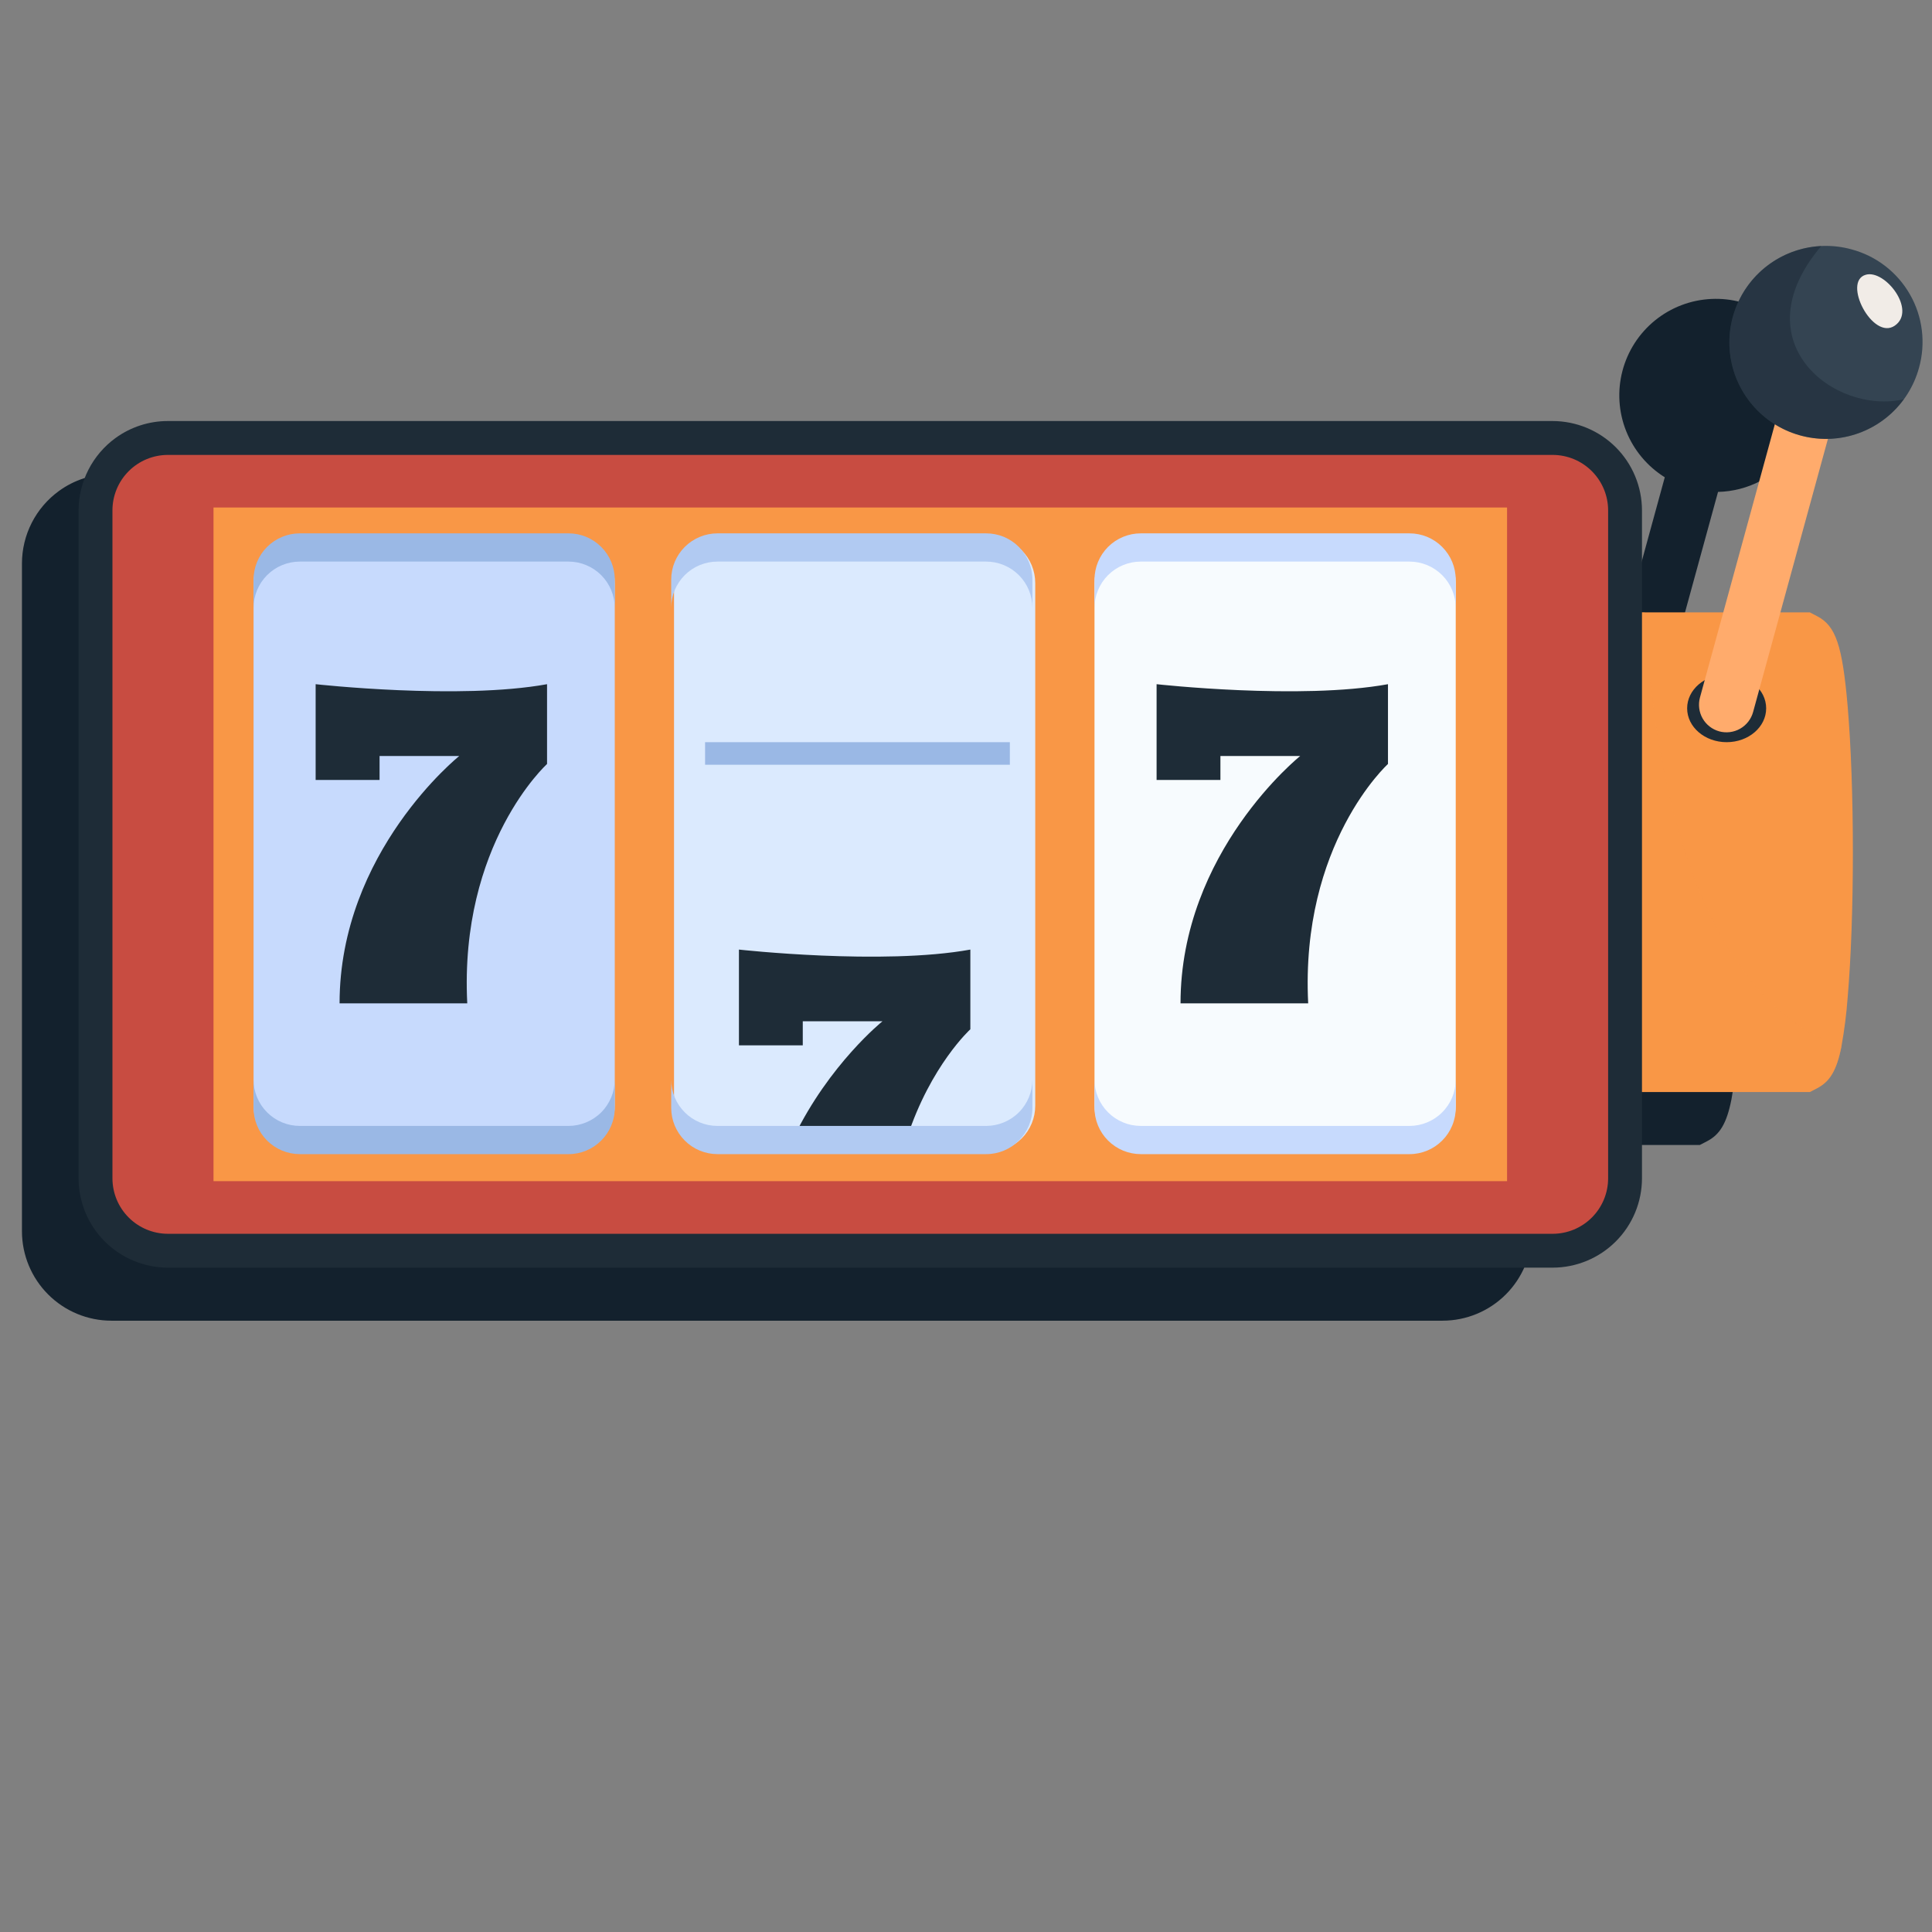
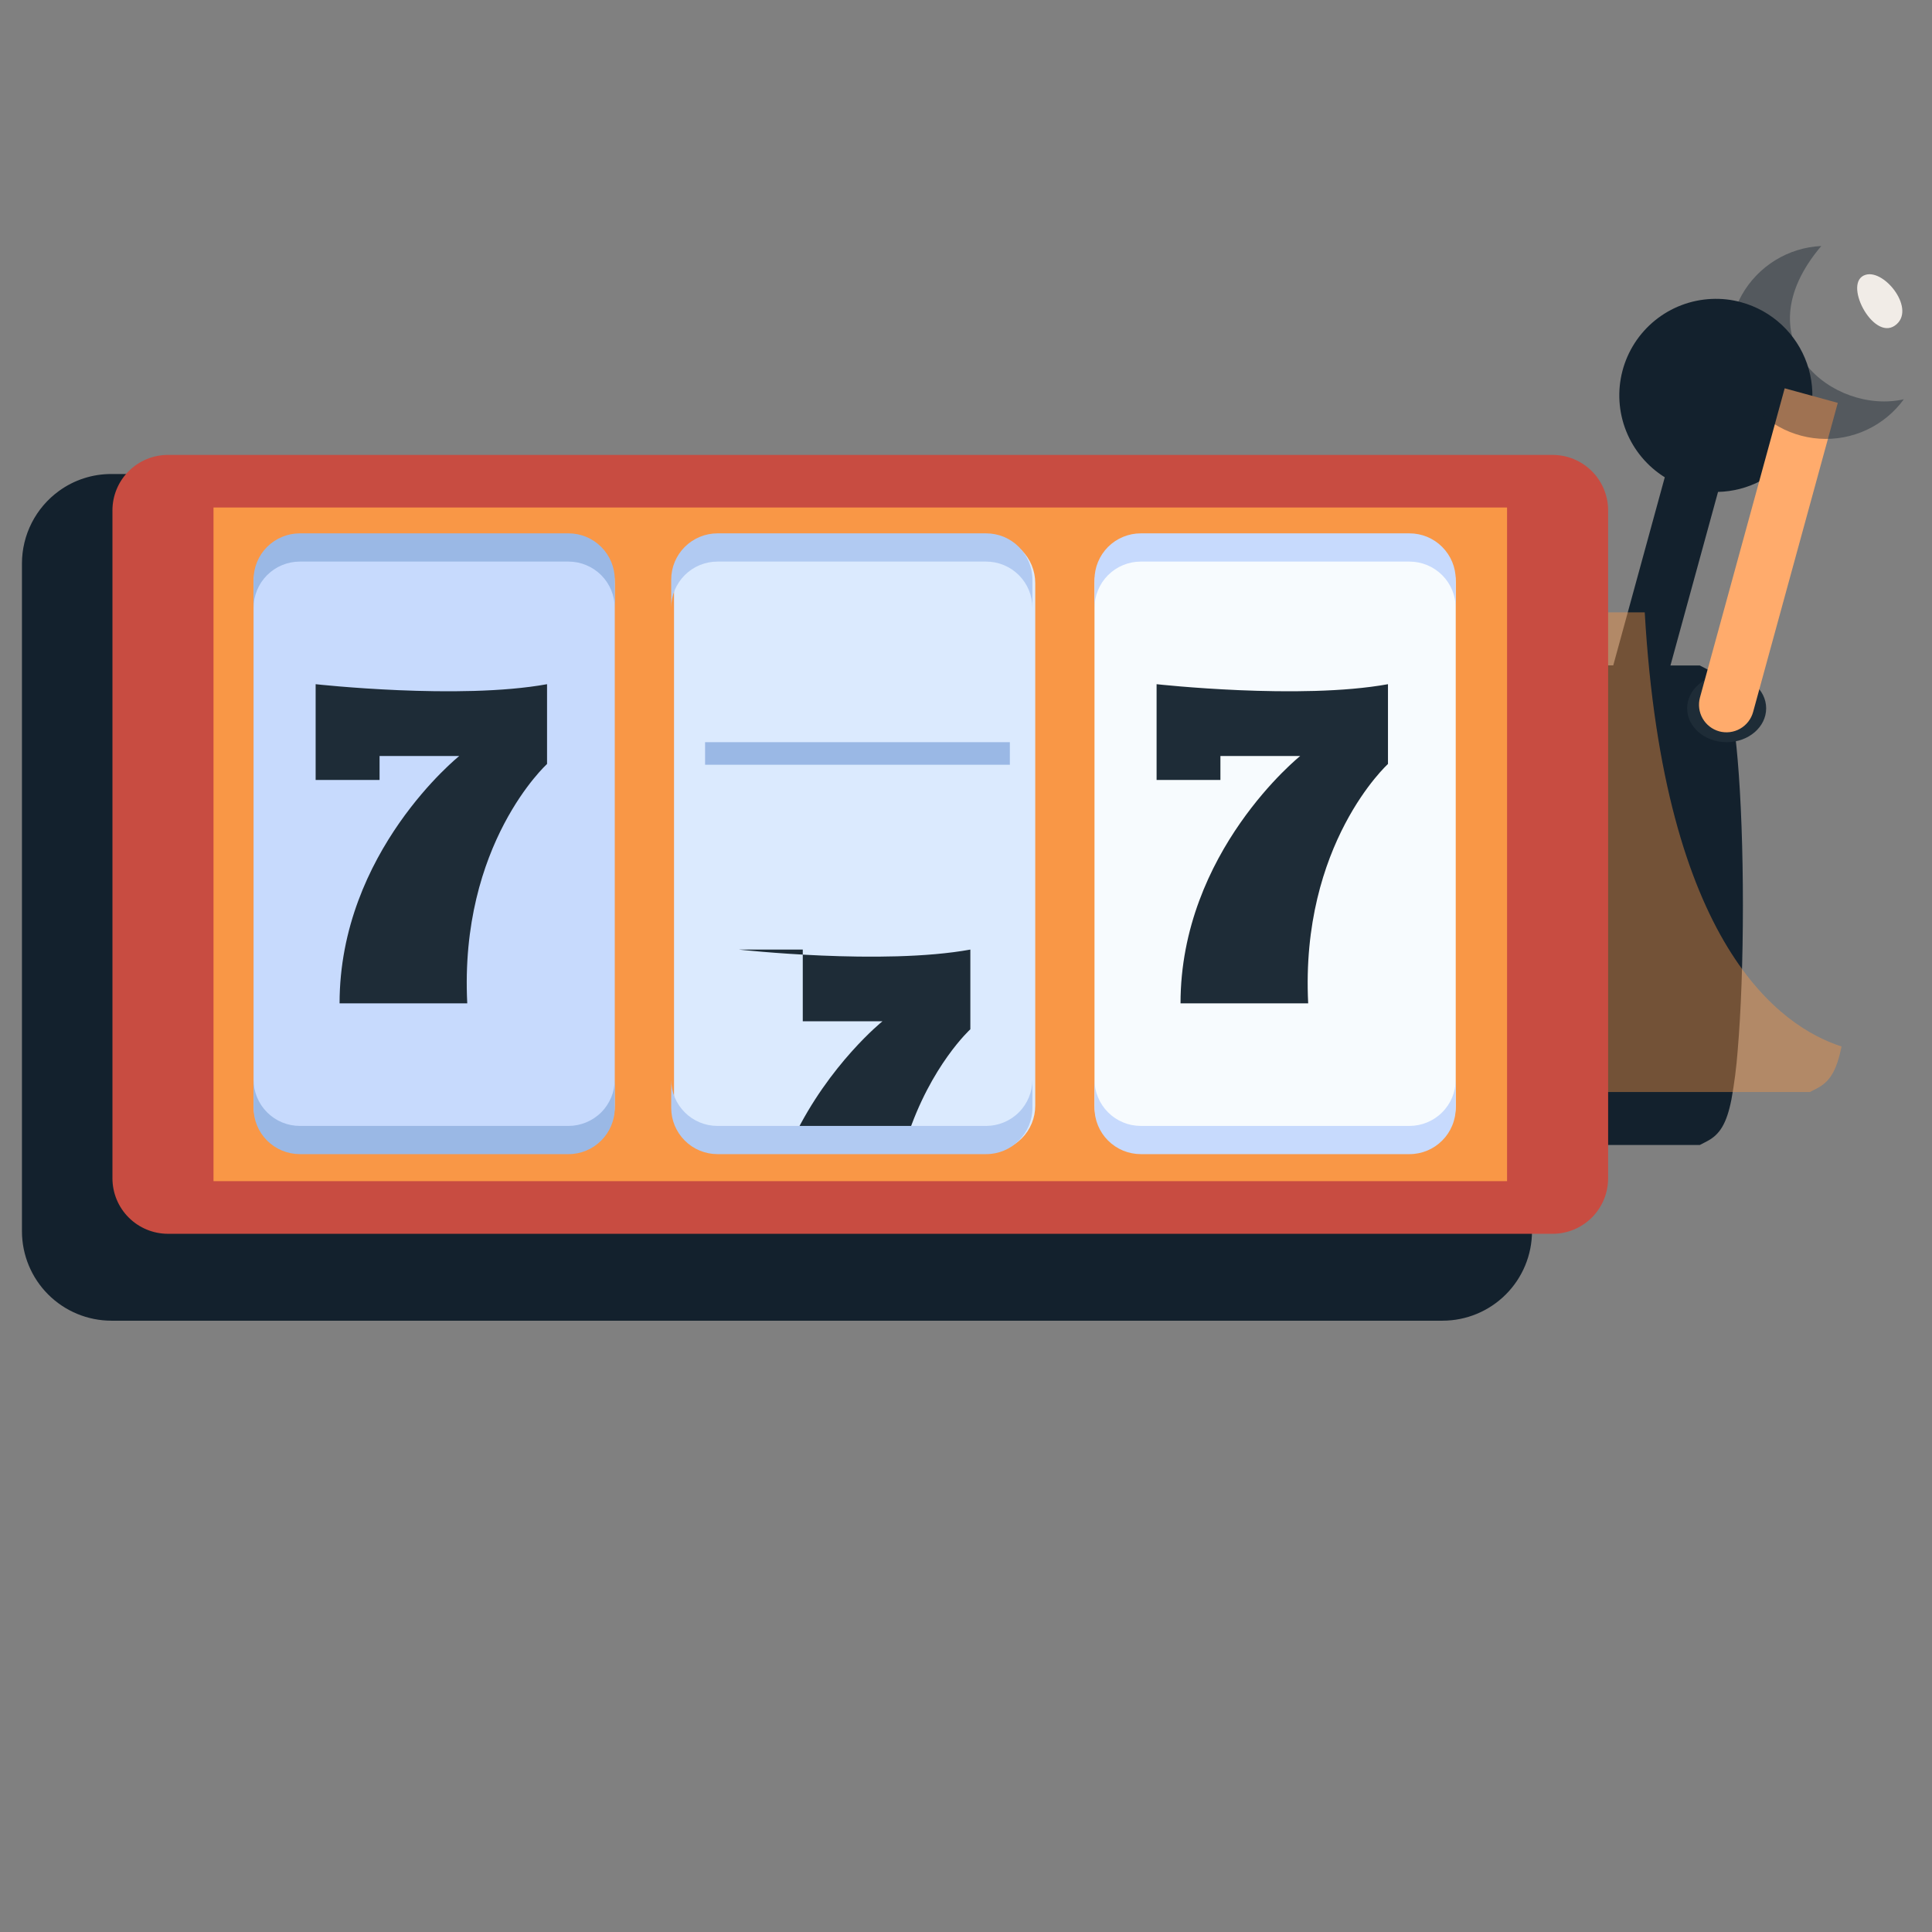
<svg xmlns="http://www.w3.org/2000/svg" width="80" height="80" viewBox="0 0 80 80" fill="none">
  <rect x="0" y="0" width="80" height="80" fill="#808080" stroke="none" />
  <path d="M72.107 12.517C71.701 12.404 71.28 12.358 70.86 12.379C70.009 12.419 69.193 12.73 68.531 13.267C67.869 13.804 67.396 14.538 67.181 15.363C66.966 16.187 67.02 17.059 67.336 17.851C67.652 18.642 68.212 19.312 68.935 19.763L66.801 27.553H63.545H63.435V23.329C63.434 22.348 63.044 21.407 62.35 20.713C61.657 20.02 60.716 19.629 59.735 19.628H4.609C3.83 19.626 3.07 19.872 2.44 20.331C1.966 20.675 1.581 21.126 1.315 21.647C1.049 22.168 0.91 22.744 0.909 23.329V50.986C0.91 51.967 1.301 52.908 1.994 53.601C2.688 54.295 3.628 54.685 4.609 54.687H59.737C60.718 54.685 61.658 54.295 62.352 53.601C63.045 52.908 63.436 51.967 63.437 50.986V47.412H70.385L70.687 47.255C71.203 46.986 71.495 46.54 71.695 45.526C71.816 44.858 71.902 44.185 71.953 43.509C72.093 41.873 72.17 39.735 72.17 37.484C72.17 35.233 72.093 33.092 71.953 31.459C71.733 28.921 71.461 28.114 70.686 27.712L70.384 27.556H69.17L71.14 20.369C71.754 20.354 72.357 20.199 72.901 19.914C73.446 19.629 73.917 19.223 74.28 18.727C74.661 18.204 74.91 17.597 75.004 16.957C75.099 16.317 75.037 15.663 74.823 15.052C74.609 14.442 74.25 13.892 73.777 13.45C73.304 13.009 72.731 12.689 72.107 12.518V12.517Z" fill="#13212D" />
-   <path d="M76.724 35.29C76.724 37.54 76.647 39.68 76.507 41.315C76.457 41.991 76.371 42.664 76.25 43.331C76.049 44.346 75.757 44.792 75.242 45.061L74.94 45.218C74.94 45.218 69.789 45.218 63.318 45.218V25.357C65.029 25.357 66.646 25.357 68.102 25.357H74.94L75.242 25.514C76.018 25.916 76.29 26.722 76.509 29.26C76.647 30.899 76.724 33.04 76.724 35.29Z" fill="#F99746" />
  <g style="mix-blend-mode:multiply" opacity="0.42">
    <path d="M76.253 43.332C76.051 44.347 75.76 44.793 75.245 45.062L74.943 45.218C74.943 45.218 69.792 45.218 63.321 45.218V25.357C65.032 25.357 66.649 25.357 68.105 25.357C68.9 39.146 73.719 42.516 76.253 43.332Z" fill="#F99746" />
  </g>
  <path d="M71.497 30.732C72.401 30.732 73.133 30.105 73.133 29.33C73.133 28.556 72.401 27.928 71.497 27.928C70.594 27.928 69.861 28.556 69.861 29.33C69.861 30.105 70.594 30.732 71.497 30.732Z" fill="#1E2C37" />
  <path d="M71.191 30.284C70.899 30.204 70.651 30.011 70.501 29.748C70.352 29.485 70.312 29.173 70.392 28.881L73.9 16.079L76.099 16.682L72.592 29.484C72.511 29.776 72.319 30.024 72.055 30.174C71.792 30.324 71.481 30.363 71.189 30.284H71.191Z" fill="#FFAB6C" />
-   <path d="M79.461 15.234C79.252 15.996 78.822 16.679 78.225 17.197C77.627 17.715 76.89 18.044 76.106 18.143C75.322 18.241 74.526 18.105 73.819 17.752C73.112 17.398 72.526 16.843 72.135 16.157C71.743 15.47 71.564 14.682 71.62 13.894C71.677 13.106 71.965 12.352 72.45 11.727C72.934 11.103 73.593 10.636 74.343 10.387C75.093 10.137 75.9 10.115 76.662 10.324C77.171 10.459 77.647 10.694 78.063 11.015C78.479 11.336 78.828 11.737 79.088 12.194C79.349 12.65 79.516 13.154 79.579 13.676C79.643 14.198 79.603 14.727 79.461 15.234V15.234Z" fill="#344452" />
  <g style="mix-blend-mode:multiply" opacity="0.41">
    <path d="M78.834 16.533C78.436 17.078 77.907 17.514 77.295 17.8C76.683 18.085 76.008 18.211 75.334 18.165C74.661 18.119 74.009 17.904 73.442 17.538C72.874 17.172 72.408 16.668 72.088 16.074C71.767 15.479 71.603 14.813 71.61 14.138C71.616 13.463 71.794 12.8 72.126 12.212C72.459 11.624 72.935 11.13 73.51 10.776C74.085 10.421 74.74 10.219 75.415 10.187C72.056 14.15 75.952 17.19 78.834 16.533Z" fill="#13212D" />
  </g>
  <path d="M77.261 11.376C76.27 11.651 77.545 14.117 78.46 13.484C79.374 12.851 78.061 11.151 77.261 11.376Z" fill="#F1ECE7" />
-   <path d="M6.955 52.491C5.974 52.49 5.033 52.1 4.339 51.406C3.645 50.713 3.255 49.772 3.254 48.791V21.136C3.255 20.55 3.394 19.974 3.66 19.453C3.926 18.932 4.311 18.481 4.784 18.137C5.415 17.679 6.175 17.433 6.955 17.434H64.29C65.271 17.436 66.212 17.826 66.906 18.52C67.6 19.214 67.99 20.154 67.991 21.136V48.791C67.99 49.772 67.6 50.713 66.906 51.406C66.212 52.1 65.271 52.49 64.29 52.491H6.955Z" fill="#1E2C37" />
  <path d="M64.29 51.089H6.954C6.345 51.088 5.76 50.846 5.329 50.415C4.898 49.984 4.656 49.4 4.656 48.791V21.134C4.656 20.525 4.898 19.941 5.329 19.51C5.76 19.079 6.345 18.837 6.954 18.837H64.29C64.9 18.837 65.484 19.079 65.915 19.51C66.346 19.941 66.589 20.525 66.589 21.134V48.791C66.589 49.4 66.346 49.985 65.915 50.416C65.484 50.847 64.9 51.089 64.29 51.089V51.089Z" fill="#C84C41" />
  <path d="M62.404 21.015H8.841V48.909H62.404V21.015Z" fill="#F99746" />
  <path d="M23.54 47.7H12.416C11.907 47.7 11.42 47.499 11.06 47.139C10.701 46.78 10.499 46.292 10.499 45.784V24.142C10.499 23.634 10.701 23.146 11.06 22.787C11.42 22.427 11.907 22.226 12.416 22.226H23.54C24.048 22.226 24.536 22.427 24.895 22.787C25.255 23.146 25.456 23.634 25.456 24.142V45.784C25.456 46.036 25.407 46.285 25.311 46.517C25.214 46.75 25.073 46.961 24.895 47.139C24.717 47.317 24.506 47.458 24.273 47.555C24.041 47.651 23.791 47.7 23.54 47.7Z" fill="#C7DAFD" />
  <path d="M40.951 47.7H29.827C29.318 47.7 28.831 47.499 28.471 47.139C28.112 46.78 27.91 46.292 27.91 45.784V24.142C27.91 23.634 28.112 23.146 28.471 22.787C28.831 22.427 29.318 22.226 29.827 22.226H40.951C41.459 22.226 41.947 22.427 42.306 22.787C42.666 23.146 42.867 23.634 42.867 24.142V45.784C42.867 46.036 42.818 46.285 42.722 46.517C42.625 46.75 42.484 46.961 42.306 47.139C42.128 47.317 41.917 47.458 41.684 47.555C41.452 47.651 41.203 47.7 40.951 47.7Z" fill="#DBEAFE" />
  <path d="M58.362 47.7H47.238C46.73 47.7 46.242 47.499 45.883 47.139C45.523 46.78 45.321 46.292 45.321 45.784V24.142C45.321 23.634 45.523 23.146 45.883 22.787C46.242 22.427 46.73 22.226 47.238 22.226H58.362C58.87 22.226 59.358 22.427 59.717 22.787C60.077 23.146 60.279 23.634 60.279 24.142V45.784C60.279 46.036 60.229 46.285 60.133 46.517C60.036 46.75 59.895 46.961 59.717 47.139C59.539 47.317 59.328 47.458 59.096 47.555C58.863 47.651 58.614 47.7 58.362 47.7V47.7Z" fill="#F7FBFE" />
  <path d="M59.718 22.647C59.54 22.468 59.328 22.327 59.096 22.23C58.863 22.134 58.614 22.085 58.362 22.085H47.238C46.729 22.085 46.242 22.287 45.882 22.646C45.523 23.006 45.321 23.493 45.321 24.002V25.17C45.321 24.662 45.523 24.174 45.882 23.815C46.242 23.456 46.729 23.254 47.238 23.254H58.362C58.87 23.254 59.358 23.456 59.717 23.815C60.077 24.174 60.278 24.662 60.278 25.17V24.002C60.279 23.75 60.229 23.501 60.133 23.268C60.037 23.036 59.896 22.825 59.718 22.647V22.647Z" fill="#C7DAFD" />
  <path d="M59.718 47.228C59.54 47.407 59.329 47.548 59.096 47.645C58.863 47.741 58.614 47.791 58.362 47.79H47.238C46.73 47.79 46.242 47.588 45.883 47.229C45.523 46.87 45.321 46.382 45.321 45.874V44.705C45.321 45.213 45.523 45.701 45.883 46.06C46.242 46.42 46.73 46.622 47.238 46.622H58.362C58.87 46.622 59.358 46.42 59.717 46.06C60.077 45.701 60.279 45.213 60.279 44.705V45.874C60.279 46.125 60.23 46.374 60.133 46.607C60.037 46.84 59.896 47.051 59.718 47.228V47.228Z" fill="#C7DAFD" />
  <path d="M53.839 31.304H50.535V32.296H47.892V28.331C47.892 28.331 53.839 28.992 57.473 28.331V31.635C57.473 31.635 53.839 34.935 54.169 41.547H48.883C48.883 35.269 53.839 31.304 53.839 31.304Z" fill="#1E2C37" />
  <path d="M19.017 31.304H15.717V32.296H13.07V28.331C13.07 28.331 19.017 28.992 22.652 28.331V31.635C22.652 31.635 19.017 34.935 19.348 41.547H14.061C14.061 35.269 19.017 31.304 19.017 31.304Z" fill="#1E2C37" />
-   <path d="M33.241 42.289H36.541C36.541 42.289 34.341 44.055 32.869 47.093H37.565C38.541 44.112 40.18 42.62 40.18 42.62V39.32C36.545 39.981 30.598 39.32 30.598 39.32V43.285H33.241V42.289Z" fill="#1E2C37" />
+   <path d="M33.241 42.289H36.541C36.541 42.289 34.341 44.055 32.869 47.093H37.565C38.541 44.112 40.18 42.62 40.18 42.62V39.32C36.545 39.981 30.598 39.32 30.598 39.32H33.241V42.289Z" fill="#1E2C37" />
  <path d="M42.189 22.647C42.012 22.468 41.8 22.327 41.568 22.23C41.336 22.134 41.086 22.085 40.834 22.085H29.709C29.201 22.085 28.714 22.287 28.354 22.647C27.995 23.006 27.793 23.493 27.793 24.002V25.17C27.793 24.662 27.995 24.174 28.354 23.815C28.713 23.456 29.201 23.254 29.709 23.254H40.834C41.343 23.254 41.83 23.456 42.189 23.815C42.548 24.175 42.75 24.662 42.75 25.17V24.002C42.751 23.75 42.701 23.501 42.605 23.268C42.509 23.036 42.367 22.825 42.189 22.647V22.647Z" fill="#B1CAF2" />
  <path d="M42.189 47.228C42.012 47.407 41.801 47.548 41.568 47.645C41.336 47.741 41.086 47.791 40.835 47.79H29.709C29.201 47.79 28.714 47.588 28.355 47.229C27.995 46.869 27.793 46.382 27.793 45.874V44.705C27.793 45.213 27.995 45.701 28.354 46.06C28.714 46.42 29.201 46.622 29.709 46.622H40.835C41.343 46.621 41.83 46.419 42.189 46.06C42.548 45.701 42.75 45.213 42.75 44.705V45.874C42.751 46.125 42.701 46.374 42.605 46.607C42.509 46.84 42.367 47.051 42.189 47.228V47.228Z" fill="#B1CAF2" />
  <path d="M24.895 22.647C24.717 22.468 24.506 22.327 24.273 22.23C24.041 22.134 23.792 22.085 23.54 22.085H12.416C11.907 22.085 11.42 22.287 11.06 22.646C10.701 23.006 10.499 23.493 10.499 24.002V25.17C10.499 24.662 10.701 24.174 11.06 23.815C11.42 23.456 11.907 23.254 12.416 23.254H23.54C24.048 23.254 24.535 23.456 24.895 23.816C25.254 24.175 25.456 24.662 25.456 25.17V24.002C25.457 23.75 25.407 23.5 25.311 23.268C25.215 23.035 25.073 22.824 24.895 22.647V22.647Z" fill="#9AB8E5" />
  <path d="M24.895 47.228C24.717 47.407 24.506 47.548 24.273 47.645C24.041 47.741 23.792 47.791 23.54 47.79H12.416C11.907 47.79 11.42 47.588 11.06 47.229C10.701 46.87 10.499 46.382 10.499 45.874V44.705C10.499 45.213 10.701 45.701 11.06 46.06C11.42 46.42 11.907 46.622 12.416 46.622H23.54C24.048 46.621 24.535 46.419 24.895 46.06C25.254 45.7 25.456 45.213 25.456 44.705V45.874C25.457 46.125 25.407 46.375 25.311 46.607C25.214 46.84 25.073 47.051 24.895 47.228V47.228Z" fill="#9AB8E5" />
  <path d="M41.816 30.732H29.196V31.667H41.816V30.732Z" fill="#9AB8E5" />
</svg>